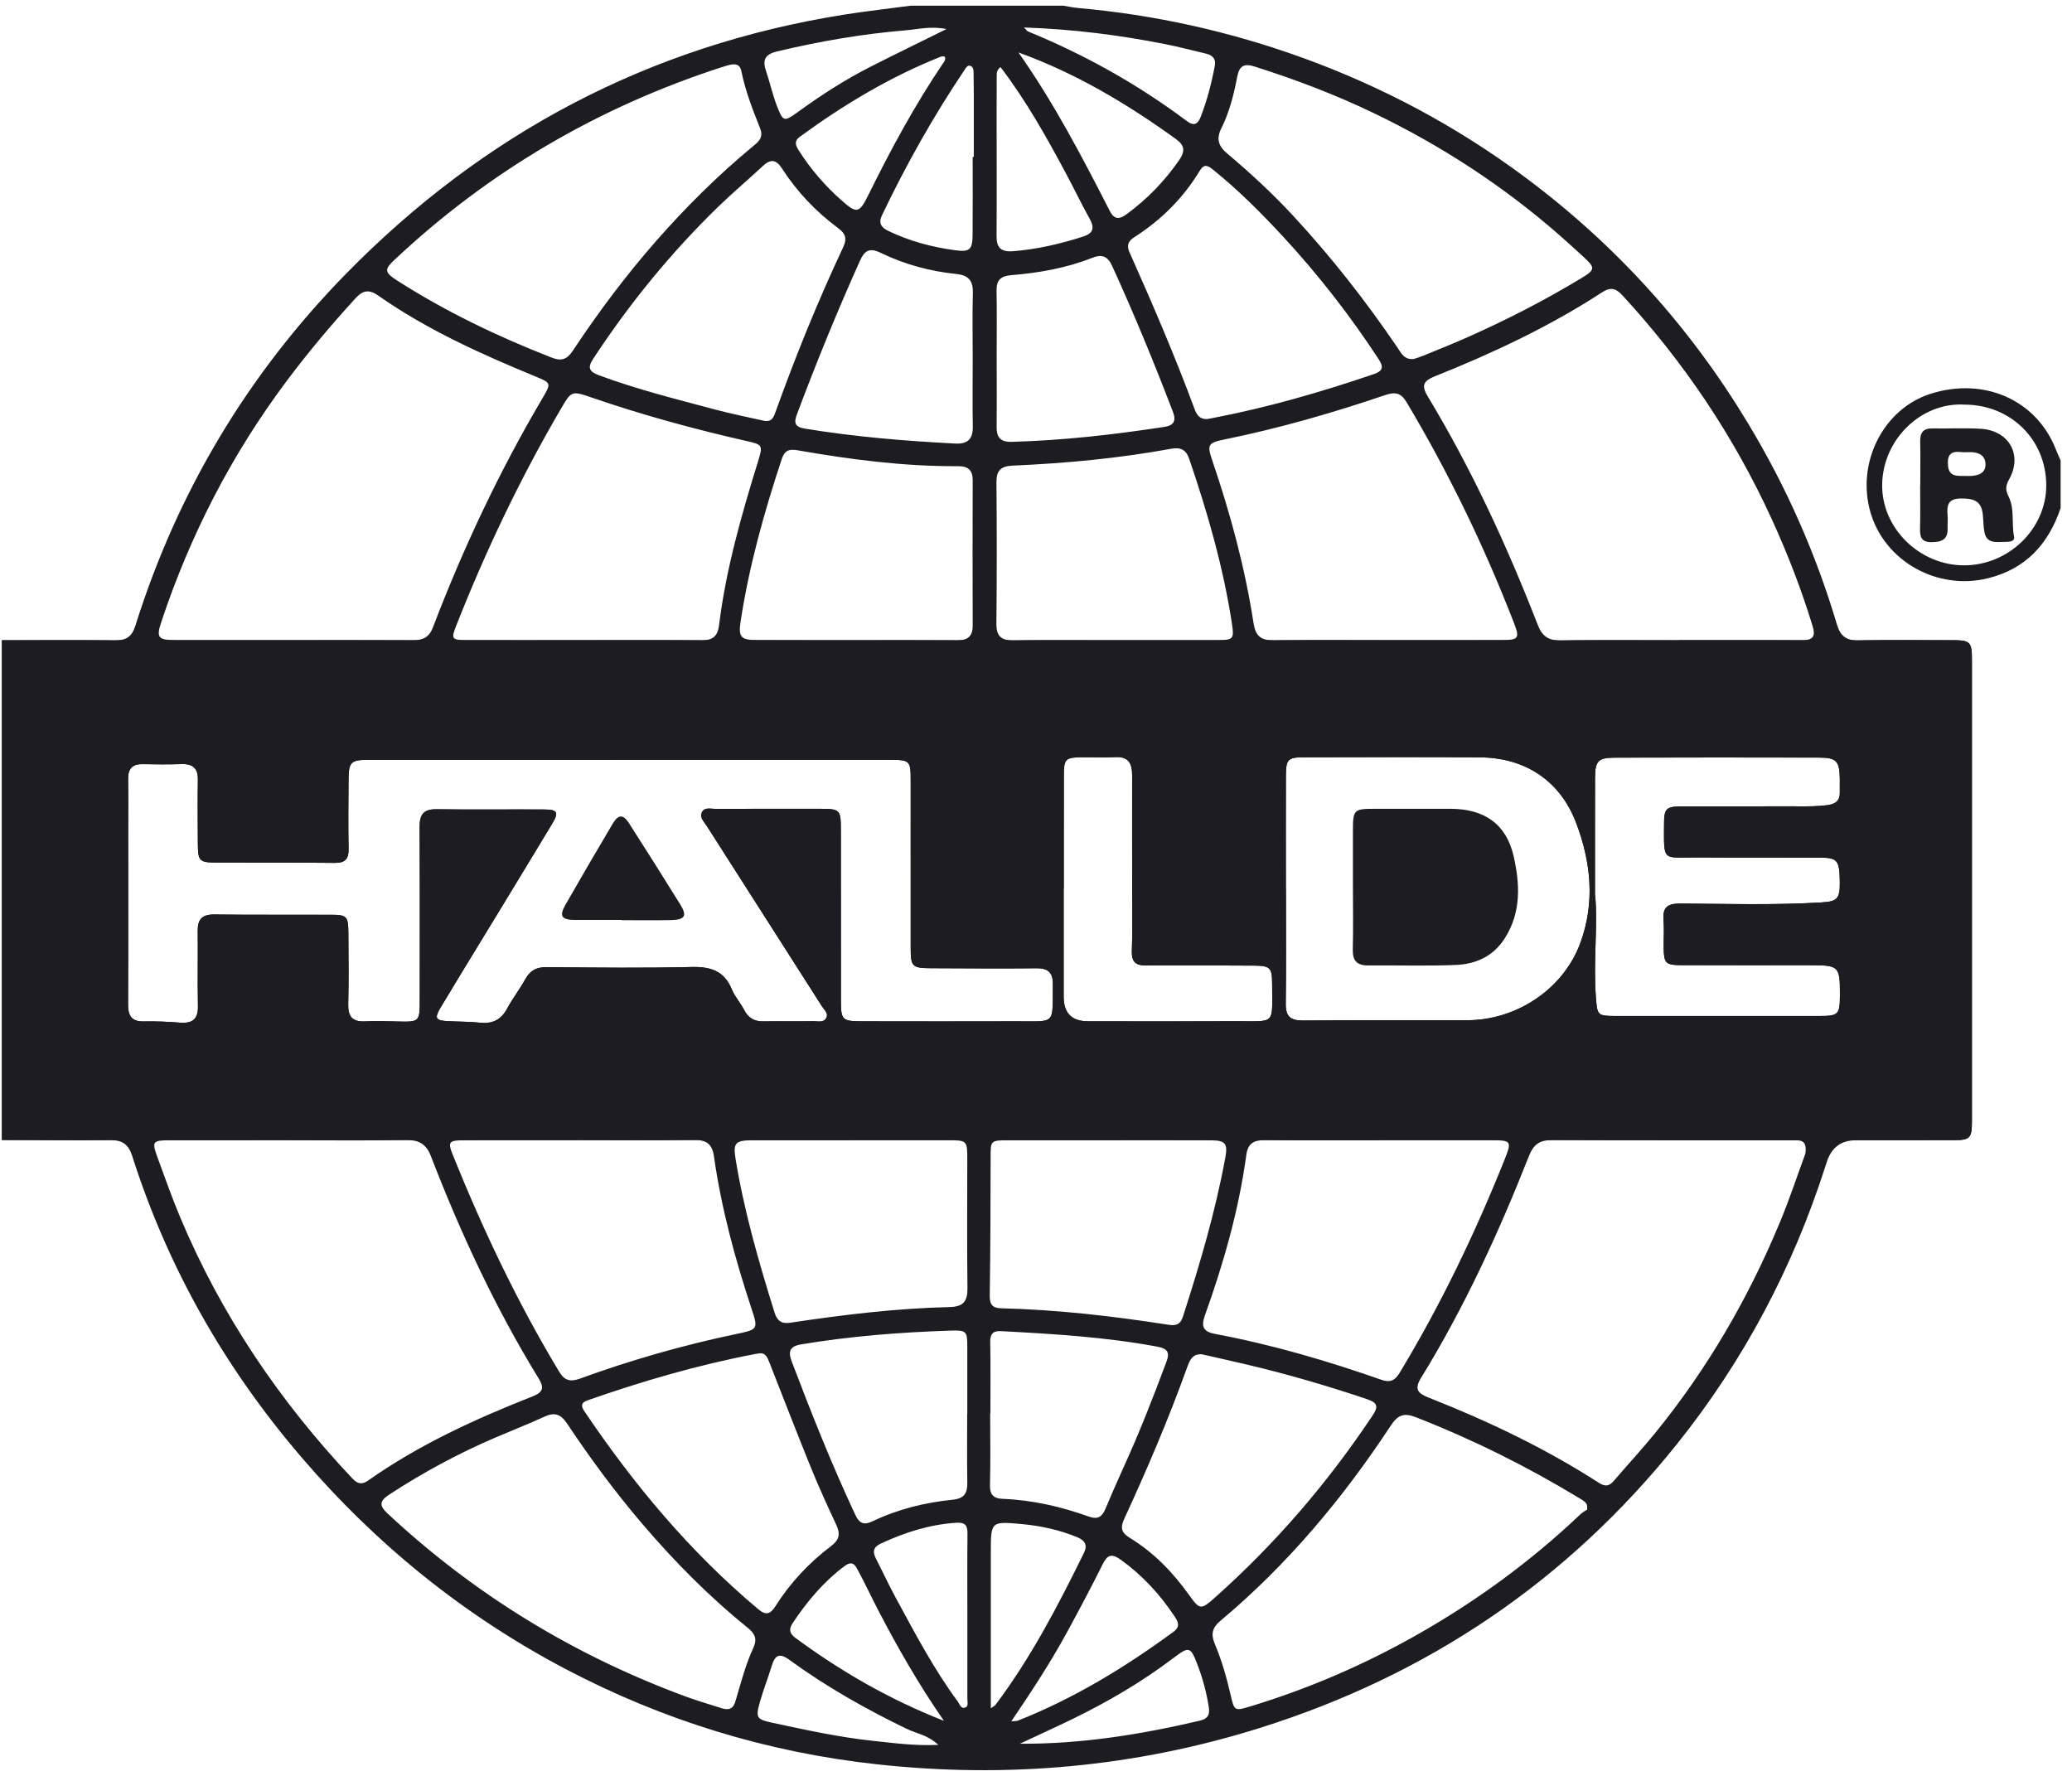
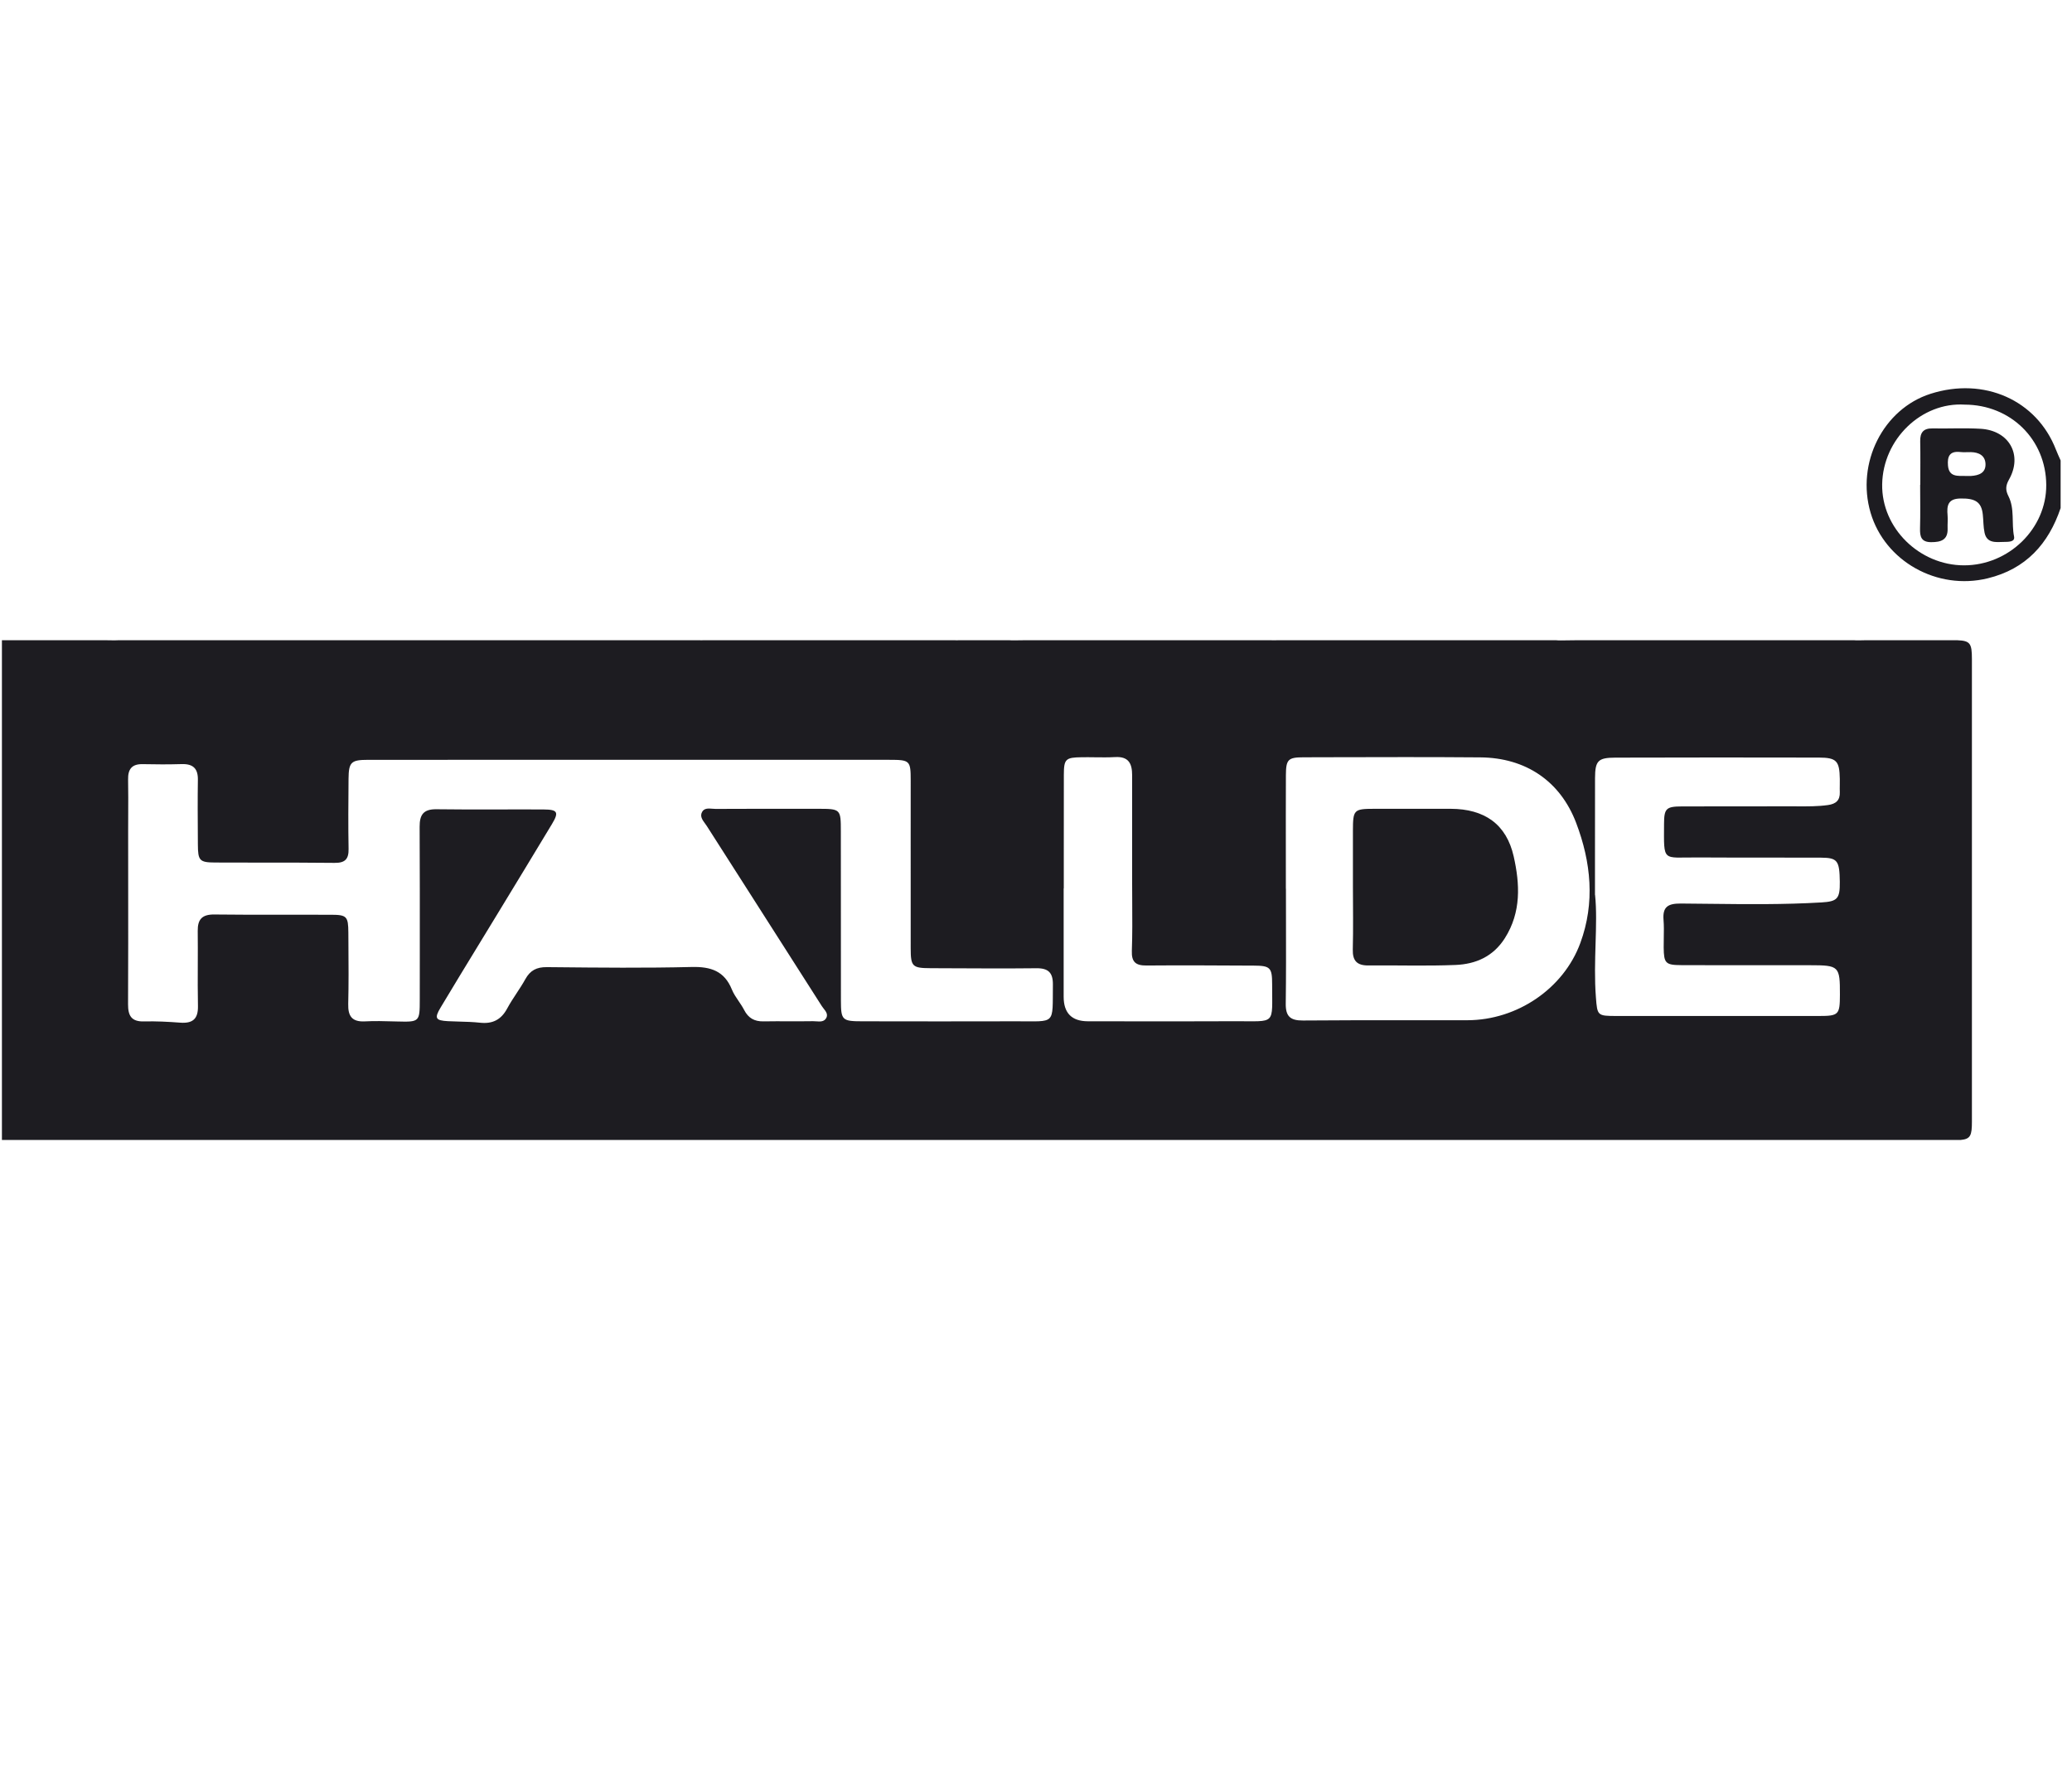
<svg xmlns="http://www.w3.org/2000/svg" width="112" height="96" viewBox="0 0 112 96" fill="none">
-   <path d="M0.104 61.624V34.611C2.132 34.609 4.161 34.588 6.189 34.616C6.817 34.625 7.127 34.433 7.322 33.81C9.593 26.588 13.391 20.223 18.709 14.795C26.119 7.234 35.068 2.466 45.642 0.789C46.832 0.601 48.03 0.468 49.224 0.308C51.977 0.308 54.73 0.308 57.483 0.308C57.744 0.35 58.004 0.409 58.266 0.432C62.426 0.799 66.473 1.7 70.385 3.115C74.712 4.68 78.733 6.825 82.426 9.574C87.35 13.237 91.362 17.689 94.504 22.909C96.558 26.322 98.159 29.938 99.291 33.75C99.478 34.38 99.791 34.633 100.469 34.618C102.159 34.579 103.849 34.602 105.539 34.606C106.487 34.609 106.588 34.701 106.59 35.621C106.594 43.958 106.594 52.294 106.59 60.631C106.59 61.544 106.485 61.637 105.532 61.64C103.793 61.644 102.054 61.64 100.315 61.641C99.534 61.641 99.016 62.017 98.761 62.769C98.73 62.859 98.7 62.949 98.671 63.041C96.916 68.525 94.259 73.549 90.648 78.061C84.733 85.449 77.19 90.554 68.106 93.407C61.367 95.524 54.459 96.143 47.426 95.377C41.476 94.728 35.859 93.004 30.584 90.23C25.068 87.328 20.321 83.477 16.287 78.766C12.153 73.94 9.077 68.538 7.153 62.509C6.951 61.876 6.636 61.627 5.97 61.636C4.014 61.658 2.06 61.633 0.104 61.627V61.624ZM34.095 41.074C29.363 41.074 24.631 41.071 19.898 41.075C18.975 41.075 18.849 41.198 18.84 42.106C18.829 43.368 18.819 44.631 18.842 45.892C18.852 46.442 18.653 46.652 18.081 46.645C15.932 46.621 13.783 46.638 11.634 46.627C10.785 46.622 10.701 46.525 10.696 45.656C10.688 44.488 10.678 43.322 10.696 42.154C10.706 41.544 10.436 41.288 9.825 41.305C9.125 41.325 8.424 41.325 7.724 41.308C7.124 41.292 6.912 41.581 6.924 42.142C6.941 43.071 6.927 43.999 6.927 44.929C6.927 48.049 6.937 51.169 6.922 54.289C6.92 54.898 7.095 55.234 7.782 55.217C8.432 55.2 9.086 55.234 9.735 55.282C10.409 55.334 10.713 55.088 10.7 54.393C10.672 53.037 10.704 51.678 10.688 50.321C10.681 49.692 10.929 49.427 11.591 49.435C13.692 49.462 15.792 49.441 17.893 49.449C18.745 49.452 18.824 49.538 18.83 50.413C18.837 51.699 18.855 52.986 18.823 54.27C18.806 54.932 19.027 55.251 19.734 55.214C20.312 55.182 20.894 55.204 21.472 55.219C22.67 55.251 22.69 55.239 22.69 54.055C22.69 50.934 22.699 47.814 22.683 44.694C22.68 44.048 22.883 43.737 23.596 43.747C25.527 43.775 27.459 43.747 29.39 43.758C30.144 43.762 30.221 43.907 29.837 44.544C28.863 46.161 27.882 47.774 26.901 49.386C25.871 51.082 24.831 52.77 23.812 54.472C23.468 55.047 23.548 55.167 24.207 55.202C24.785 55.232 25.368 55.222 25.943 55.285C26.632 55.361 27.091 55.121 27.416 54.516C27.71 53.97 28.096 53.474 28.396 52.933C28.659 52.458 29.003 52.275 29.561 52.281C32.17 52.307 34.778 52.337 37.385 52.274C38.426 52.248 39.157 52.492 39.562 53.493C39.722 53.885 40.029 54.216 40.224 54.598C40.449 55.032 40.774 55.222 41.266 55.214C42.159 55.197 43.053 55.218 43.947 55.204C44.198 55.199 44.525 55.305 44.669 55.018C44.79 54.772 44.545 54.579 44.422 54.386C42.353 51.142 40.28 47.9 38.209 44.657C38.058 44.421 37.79 44.184 37.951 43.891C38.099 43.624 38.431 43.729 38.684 43.728C40.519 43.719 42.355 43.722 44.189 43.722C45.442 43.722 45.45 43.729 45.451 44.941C45.454 47.99 45.451 51.039 45.455 54.087C45.457 55.151 45.52 55.208 46.619 55.209C49.395 55.214 52.173 55.218 54.949 55.209C57.098 55.202 56.888 55.434 56.913 53.227C56.92 52.585 56.672 52.334 56.017 52.341C54.11 52.362 52.202 52.347 50.295 52.338C49.314 52.334 49.228 52.248 49.227 51.266C49.224 48.242 49.227 45.216 49.227 42.191C49.227 41.114 49.185 41.074 48.075 41.074C43.415 41.072 38.755 41.074 34.095 41.074ZM90.732 34.605V34.602C92.953 34.602 95.173 34.593 97.394 34.608C97.994 34.612 98.155 34.415 97.975 33.83C97.374 31.868 96.636 29.958 95.783 28.09C93.743 23.625 91.042 19.593 87.703 15.97C87.347 15.582 87.06 15.501 86.598 15.803C83.766 17.646 80.718 19.08 77.582 20.333C76.962 20.581 76.804 20.811 77.169 21.417C79.546 25.355 81.463 29.512 83.125 33.786C83.359 34.39 83.7 34.629 84.359 34.621C86.483 34.589 88.608 34.609 90.732 34.609V34.605ZM15.861 34.603C18.009 34.603 20.156 34.595 22.305 34.609C22.85 34.613 23.195 34.461 23.403 33.912C25.045 29.607 27.008 25.447 29.356 21.47C29.8 20.715 29.776 20.694 28.963 20.359C26 19.137 23.08 17.825 20.447 15.98C19.947 15.63 19.616 15.687 19.217 16.124C17.907 17.556 16.664 19.036 15.5 20.589C12.52 24.57 10.283 28.918 8.722 33.611C8.437 34.471 8.541 34.599 9.49 34.602C11.614 34.608 13.737 34.603 15.861 34.602V34.603ZM97.587 62.363C97.701 61.56 97.252 61.647 96.91 61.645C92.565 61.64 88.218 61.651 83.872 61.633C83.213 61.63 82.887 61.88 82.649 62.483C81.011 66.637 79.15 70.69 76.8 74.508C76.423 75.119 76.681 75.338 77.223 75.551C80.435 76.816 83.538 78.297 86.439 80.165C86.78 80.385 86.996 80.329 87.238 80.046C87.97 79.192 88.735 78.365 89.445 77.495C92.279 74.019 94.504 70.186 96.215 66.064C96.745 64.787 97.178 63.472 97.587 62.363ZM15.535 61.64C13.411 61.64 11.287 61.637 9.163 61.641C8.257 61.643 8.202 61.714 8.499 62.526C8.9 63.622 9.287 64.726 9.738 65.8C11.949 71.072 15.106 75.74 19.037 79.912C19.31 80.201 19.54 80.286 19.9 80.033C22.648 78.097 25.69 76.707 28.809 75.477C29.393 75.247 29.399 74.977 29.118 74.519C26.774 70.699 24.896 66.657 23.289 62.49C23.048 61.866 22.663 61.62 21.979 61.63C19.831 61.663 17.683 61.641 15.534 61.64H15.535ZM74.996 34.603C77.046 34.603 79.097 34.609 81.147 34.6C82.089 34.598 82.161 34.515 81.835 33.673C80.231 29.532 78.302 25.545 76.02 21.724C75.729 21.237 75.409 21.175 74.884 21.354C72.056 22.314 69.187 23.142 66.254 23.742C65.29 23.939 65.228 24.014 65.537 24.919C66.516 27.787 67.299 30.704 67.761 33.697C67.867 34.38 68.161 34.623 68.846 34.613C70.897 34.585 72.947 34.603 74.997 34.603H74.996ZM31.548 34.603C33.672 34.603 35.796 34.59 37.922 34.612C38.522 34.618 38.796 34.392 38.867 33.806C39.239 30.767 40.08 27.837 40.982 24.92C41.243 24.078 41.218 24.035 40.394 23.849C37.545 23.205 34.733 22.436 31.971 21.487C30.903 21.119 30.886 21.128 30.324 22.091C28.125 25.852 26.258 29.768 24.664 33.813C24.374 34.548 24.41 34.6 25.248 34.603C27.349 34.608 29.448 34.605 31.549 34.603H31.548ZM85.789 81.608C85.817 81.298 85.772 81.231 85.375 80.99C82.555 79.279 79.611 77.815 76.53 76.61C75.881 76.356 75.552 76.497 75.181 77.06C72.593 80.988 69.598 84.58 65.964 87.62C65.521 87.99 65.447 88.343 65.664 88.862C66.043 89.763 66.309 90.704 66.528 91.656C66.719 92.49 66.742 92.501 67.593 92.242C70.692 91.3 73.65 90.03 76.465 88.446C79.725 86.612 82.725 84.427 85.431 81.856C85.569 81.726 85.749 81.637 85.789 81.61V81.608ZM76.416 19.406C76.536 19.366 76.723 19.314 76.9 19.241C77.701 18.913 78.508 18.594 79.299 18.242C81.413 17.303 83.468 16.253 85.446 15.056C86.257 14.566 86.251 14.482 85.531 13.827C85.105 13.44 84.682 13.051 84.249 12.672C81.231 10.038 77.903 7.869 74.281 6.126C72.195 5.121 70.039 4.302 67.832 3.601C67.273 3.422 66.996 3.526 66.877 4.147C66.696 5.104 66.456 6.058 66.016 6.94C65.734 7.507 65.859 7.899 66.338 8.302C67.587 9.352 68.784 10.458 69.892 11.655C71.965 13.89 73.834 16.28 75.543 18.796C75.738 19.081 75.888 19.451 76.414 19.407L76.416 19.406ZM74.645 61.64V61.643C72.546 61.643 70.446 61.653 68.346 61.636C67.77 61.631 67.454 61.817 67.371 62.42C66.963 65.405 66.141 68.29 65.125 71.122C64.908 71.728 65.062 71.995 65.689 72.112C68.754 72.684 71.734 73.56 74.67 74.588C75.152 74.756 75.404 74.629 75.661 74.203C77.878 70.534 79.724 66.688 81.315 62.72C81.735 61.671 81.699 61.641 80.583 61.64C78.604 61.637 76.624 61.64 74.645 61.64ZM31.344 61.64C29.245 61.64 27.146 61.636 25.048 61.641C24.276 61.643 24.197 61.738 24.465 62.406C26.097 66.457 27.963 70.396 30.224 74.149C30.522 74.645 30.841 74.709 31.352 74.523C34.116 73.519 36.938 72.71 39.822 72.108C40.975 71.868 40.987 71.844 40.627 70.756C39.735 68.06 38.993 65.327 38.593 62.516C38.494 61.82 38.174 61.615 37.496 61.626C35.446 61.658 33.395 61.637 31.345 61.637L31.344 61.64ZM39.507 3.491C39.414 3.516 39.226 3.561 39.044 3.621C32.332 5.792 26.405 9.265 21.292 14.075C20.769 14.566 20.798 14.736 21.45 15.154C24.091 16.845 26.907 18.195 29.832 19.336C30.366 19.543 30.664 19.412 30.967 18.954C32.342 16.88 33.829 14.891 35.478 13.015C37.079 11.193 38.791 9.492 40.663 7.941C40.972 7.686 41.294 7.457 41.085 6.931C40.69 5.935 40.295 4.934 40.081 3.879C40.029 3.619 39.928 3.422 39.509 3.491H39.507ZM39.074 92.362C39.609 92.494 39.693 92.165 39.783 91.866C40.062 90.93 40.303 89.98 40.717 89.089C40.934 88.621 40.829 88.325 40.42 87.995C38.321 86.302 36.438 84.394 34.694 82.347C33.23 80.631 31.899 78.823 30.651 76.952C30.331 76.47 30.003 76.319 29.453 76.572C28.579 76.973 27.681 77.325 26.795 77.704C24.775 78.568 22.853 79.605 21.018 80.809C20.482 81.161 20.515 81.414 20.968 81.834C25.648 86.192 31.005 89.469 37.027 91.696C37.726 91.955 38.448 92.159 39.074 92.362ZM69.507 48.043H69.51C69.51 50.113 69.527 52.184 69.5 54.253C69.491 54.932 69.737 55.172 70.43 55.167C73.398 55.139 76.365 55.161 79.331 55.151C82.002 55.142 84.513 53.451 85.423 50.979C86.225 48.799 86.005 46.608 85.197 44.483C84.336 42.22 82.468 40.962 80.017 40.942C76.832 40.917 73.648 40.931 70.463 40.938C69.624 40.939 69.513 41.054 69.508 41.903C69.5 43.95 69.506 45.996 69.506 48.042L69.507 48.043ZM86.22 48.376C86.385 49.96 86.114 51.938 86.265 53.912C86.341 54.905 86.343 54.921 87.379 54.922C91.025 54.926 94.672 54.926 98.317 54.922C99.392 54.922 99.452 54.852 99.455 53.776C99.459 52.225 99.413 52.179 97.841 52.178C95.522 52.178 93.204 52.182 90.885 52.174C90.028 52.171 89.939 52.072 89.929 51.22C89.923 50.72 89.961 50.217 89.92 49.721C89.864 49.016 90.167 48.839 90.855 48.843C93.389 48.861 95.925 48.935 98.459 48.783C99.316 48.732 99.46 48.585 99.449 47.671C99.434 46.522 99.327 46.369 98.43 46.364C96.209 46.352 93.988 46.366 91.765 46.352C89.836 46.341 89.942 46.639 89.948 44.541C89.951 43.702 90.061 43.596 90.917 43.594C92.849 43.585 94.78 43.594 96.713 43.588C97.413 43.585 98.113 43.617 98.81 43.519C99.242 43.458 99.465 43.262 99.449 42.82C99.44 42.583 99.455 42.344 99.449 42.106C99.433 41.138 99.275 40.955 98.32 40.954C94.65 40.945 90.98 40.945 87.309 40.957C86.378 40.959 86.223 41.128 86.218 42.059C86.211 44.035 86.215 46.012 86.215 48.379L86.22 48.376ZM60.294 34.606C62.127 34.606 63.959 34.611 65.792 34.605C66.668 34.602 66.719 34.546 66.59 33.707C66.125 30.664 65.276 27.718 64.282 24.807C64.104 24.285 63.795 24.17 63.294 24.261C60.468 24.777 57.615 25.044 54.748 25.17C54.103 25.199 53.857 25.429 53.862 26.072C53.884 28.616 53.886 31.162 53.859 33.706C53.852 34.392 54.119 34.628 54.798 34.618C56.63 34.59 58.463 34.608 60.296 34.608L60.294 34.606ZM46.238 34.606C48.071 34.606 49.904 34.598 51.737 34.612C52.306 34.616 52.58 34.403 52.579 33.817C52.568 31.2 52.57 28.583 52.579 25.966C52.58 25.424 52.342 25.199 51.79 25.201C48.862 25.217 45.971 24.843 43.095 24.338C42.617 24.254 42.399 24.378 42.249 24.836C41.301 27.711 40.484 30.619 40.03 33.616C39.907 34.426 40.048 34.596 40.884 34.6C42.669 34.609 44.453 34.603 46.238 34.605V34.606ZM59.896 61.641C58.109 61.641 56.323 61.638 54.536 61.641C53.523 61.643 53.547 61.647 53.547 62.617C53.547 65.094 53.533 67.57 53.5 70.047C53.494 70.501 53.635 70.71 54.103 70.722C57.149 70.797 60.168 71.147 63.175 71.616C63.574 71.678 63.81 71.588 63.939 71.185C64.853 68.346 65.702 65.492 66.237 62.556C66.371 61.817 66.228 61.648 65.473 61.644C63.614 61.634 61.755 61.641 59.896 61.641ZM46.013 61.641C44.227 61.641 42.44 61.638 40.653 61.641C39.755 61.643 39.62 61.79 39.759 62.639C40.22 65.468 41.013 68.213 41.865 70.946C41.999 71.379 42.225 71.578 42.707 71.505C45.571 71.073 48.445 70.724 51.346 70.656C52.07 70.639 52.302 70.338 52.295 69.65C52.267 67.34 52.283 65.029 52.286 62.719C52.286 61.637 52.29 61.638 51.158 61.638C49.444 61.638 47.73 61.638 46.016 61.64L46.013 61.641ZM41.353 22.758C41.714 22.797 41.816 22.559 41.91 22.297C42.999 19.266 44.206 16.281 45.578 13.363C45.79 12.912 45.715 12.635 45.313 12.338C44.106 11.443 43.082 10.368 42.272 9.111C41.958 8.623 41.66 8.577 41.239 8.971C40.432 9.722 39.586 10.433 38.796 11.202C36.244 13.686 34.011 16.429 32.062 19.399C31.748 19.877 31.848 20.09 32.364 20.282C34.424 21.048 36.554 21.577 38.673 22.143C39.558 22.379 40.459 22.555 41.352 22.758H41.353ZM41 73.167C40.906 73.181 40.858 73.186 40.811 73.196C37.724 73.786 34.718 74.662 31.757 75.7C31.402 75.824 31.399 76.008 31.59 76.293C34.265 80.255 37.305 83.904 40.997 86.998C41.411 87.346 41.65 87.244 41.91 86.834C42.711 85.569 43.725 84.483 44.922 83.579C45.381 83.232 45.431 82.909 45.202 82.423C44.715 81.387 44.242 80.342 43.811 79.281C43.057 77.426 42.34 75.555 41.605 73.692C41.489 73.397 41.382 73.087 41 73.168V73.167ZM65.278 22.647C65.349 22.634 65.421 22.623 65.492 22.61C68.484 22.04 71.401 21.2 74.277 20.218C74.729 20.063 74.807 19.853 74.529 19.427C72.993 17.08 71.279 14.872 69.374 12.81C68.187 11.525 66.951 10.287 65.585 9.184C65.301 8.955 65.093 8.826 64.849 9.234C63.957 10.711 62.758 11.902 61.296 12.834C60.987 13.03 60.891 13.276 61.048 13.624C62.304 16.436 63.518 19.263 64.586 22.15C64.705 22.47 64.898 22.687 65.28 22.649L65.278 22.647ZM64.965 73.209C64.44 73.178 64.304 73.549 64.17 73.917C63.168 76.702 62.007 79.422 60.768 82.109C60.532 82.62 60.632 82.865 61.083 83.141C62.371 83.932 63.4 84.997 64.27 86.216C64.857 87.037 64.914 87.037 65.693 86.342C68.951 83.438 71.765 80.16 74.177 76.544C74.49 76.076 74.52 75.846 73.892 75.634C71.765 74.919 69.616 74.289 67.431 73.773C66.611 73.579 65.786 73.396 64.965 73.209ZM52.282 76.426H52.286C52.286 75.235 52.284 74.045 52.286 72.854C52.287 71.956 52.258 71.902 51.364 71.931C48.662 72.018 45.97 72.229 43.299 72.675C42.623 72.788 42.614 73.121 42.807 73.629C43.866 76.414 44.964 79.184 46.232 81.887C46.459 82.372 46.706 82.456 47.181 82.23C48.542 81.581 49.995 81.222 51.492 81.072C52.131 81.008 52.297 80.709 52.287 80.142C52.266 78.904 52.28 77.665 52.28 76.427L52.282 76.426ZM57.501 48.023H57.495C57.495 49.975 57.495 51.929 57.495 53.882C57.495 54.764 57.932 55.206 58.805 55.208C61.461 55.209 64.117 55.218 66.773 55.205C69.001 55.195 68.759 55.45 68.764 53.198C68.765 52.305 68.659 52.204 67.77 52.199C65.838 52.189 63.907 52.178 61.975 52.194C61.391 52.198 61.159 52.008 61.181 51.402C61.225 50.188 61.197 48.974 61.197 47.759C61.197 45.806 61.191 43.852 61.196 41.9C61.196 41.285 61.013 40.887 60.283 40.927C59.681 40.959 59.076 40.927 58.473 40.935C57.602 40.945 57.508 41.028 57.505 41.879C57.498 43.927 57.502 45.975 57.502 48.023H57.501ZM52.579 19.407C52.579 18.217 52.555 17.026 52.587 15.837C52.605 15.189 52.366 14.881 51.699 14.812C50.272 14.666 48.895 14.293 47.61 13.669C46.972 13.36 46.723 13.563 46.47 14.126C45.25 16.847 44.122 19.604 43.078 22.396C42.908 22.849 42.949 23.078 43.511 23.171C46.205 23.615 48.918 23.838 51.641 23.978C52.332 24.014 52.596 23.712 52.584 23.048C52.561 21.834 52.579 20.619 52.579 19.406V19.407ZM53.873 19.356H53.875C53.875 20.592 53.886 21.828 53.871 23.065C53.864 23.622 54.062 23.901 54.671 23.885C57.447 23.812 60.197 23.495 62.937 23.078C63.43 23.003 63.594 22.763 63.408 22.28C62.387 19.61 61.301 16.969 60.112 14.367C59.868 13.834 59.551 13.734 59.028 13.942C57.628 14.495 56.155 14.752 54.662 14.875C54.075 14.924 53.858 15.154 53.868 15.718C53.89 16.93 53.874 18.144 53.874 19.356H53.873ZM53.535 76.401C53.535 76.401 53.526 76.401 53.523 76.401C53.523 77.686 53.547 78.971 53.512 80.255C53.497 80.777 53.678 81.002 54.197 81.024C55.803 81.088 57.35 81.443 58.853 81.981C59.338 82.156 59.57 81.996 59.747 81.578C60.061 80.832 60.383 80.089 60.719 79.352C61.581 77.465 62.336 75.535 63.059 73.593C63.24 73.106 63.092 72.897 62.593 72.804C59.789 72.278 56.95 72.109 54.109 71.958C53.675 71.935 53.517 72.111 53.526 72.55C53.551 73.833 53.535 75.118 53.535 76.403V76.401ZM54.665 93.051C54.881 93.03 54.958 93.038 55.02 93.014C58.059 91.812 60.816 90.13 63.434 88.209C63.83 87.919 63.67 87.646 63.476 87.356C62.687 86.175 61.742 85.146 60.574 84.31C60.081 83.957 59.854 84.054 59.6 84.567C58.987 85.803 58.335 87.023 57.676 88.236C56.789 89.865 55.772 91.419 54.665 93.051ZM55.053 2.837C56.965 5.555 58.489 8.47 59.986 11.4C60.241 11.901 60.528 11.849 60.899 11.578C62.013 10.763 62.953 9.788 63.739 8.656C64.063 8.187 64.047 7.866 63.571 7.521C60.933 5.616 58.159 3.959 55.055 2.837H55.053ZM54.081 3.629C53.859 3.799 53.878 3.971 53.877 4.131C53.873 4.773 53.871 5.416 53.871 6.058C53.871 8.294 53.884 10.53 53.868 12.767C53.864 13.384 54.109 13.627 54.735 13.581C56.042 13.484 57.302 13.185 58.544 12.79C59.102 12.612 59.174 12.318 58.901 11.826C58.447 11.014 58.048 10.173 57.608 9.354C56.56 7.4 55.482 5.464 54.083 3.629H54.081ZM53.558 92.347C53.696 92.248 53.767 92.219 53.806 92.167C55.727 89.611 57.192 86.797 58.592 83.945C58.793 83.534 58.656 83.278 58.24 83.103C57.273 82.702 56.26 82.482 55.226 82.387C53.558 82.233 53.558 82.252 53.558 83.902C53.558 86.684 53.558 89.467 53.558 92.347ZM52.29 87.347C52.29 85.873 52.28 84.398 52.296 82.925C52.3 82.485 52.203 82.283 51.684 82.317C50.238 82.412 48.901 82.841 47.604 83.445C47.2 83.634 47.158 83.887 47.345 84.248C47.704 84.947 48.033 85.662 48.408 86.352C49.455 88.278 50.469 90.223 51.782 91.994C51.883 92.131 51.941 92.407 52.192 92.297C52.364 92.221 52.289 91.999 52.29 91.839C52.293 90.341 52.292 88.844 52.29 87.346V87.347ZM52.577 8.48C52.597 8.48 52.618 8.48 52.638 8.48C52.638 7.576 52.638 6.671 52.638 5.766C52.638 5.147 52.638 4.528 52.625 3.909C52.622 3.771 52.603 3.604 52.441 3.556C52.308 3.518 52.232 3.638 52.164 3.739C50.466 6.263 48.979 8.903 47.672 11.643C47.474 12.061 47.627 12.296 48.027 12.488C49.169 13.037 50.375 13.358 51.625 13.527C52.412 13.633 52.566 13.504 52.573 12.697C52.586 11.292 52.577 9.885 52.577 8.48ZM51.024 93.026C49.621 90.997 48.516 89.049 47.48 87.063C47.116 86.365 46.784 85.65 46.413 84.957C46.262 84.676 46.119 84.311 45.663 84.651C44.512 85.509 43.612 86.584 42.831 87.767C42.614 88.096 42.704 88.328 43.008 88.55C45.432 90.331 48.013 91.839 51.025 93.026H51.024ZM51.063 3.056C51.001 3.056 50.924 3.036 50.866 3.059C48.12 4.152 45.612 5.655 43.24 7.39C42.882 7.651 43.025 7.899 43.209 8.183C43.833 9.155 44.58 10.023 45.444 10.791C46.323 11.575 46.438 11.556 46.965 10.488C48.158 8.069 49.439 5.7 50.951 3.458C51.027 3.346 51.143 3.238 51.066 3.056H51.063ZM55.349 1.487C55.498 1.635 55.526 1.683 55.565 1.698C58.634 2.956 61.504 4.557 64.149 6.542C64.55 6.844 64.756 6.695 64.904 6.315C65.249 5.423 65.488 4.501 65.664 3.564C65.738 3.173 65.54 2.983 65.186 2.899C64.46 2.727 63.737 2.536 63.005 2.39C60.522 1.897 58.017 1.578 55.349 1.485V1.487ZM55.123 94.263C58.444 94.282 61.665 93.764 64.853 93.016C65.25 92.923 65.408 92.731 65.344 92.307C65.222 91.503 65.012 90.729 64.721 89.97C64.356 89.019 64.279 88.984 63.446 89.615C61.722 90.923 59.861 92.011 57.912 92.956C56.988 93.403 56.052 93.829 55.121 94.265L55.123 94.263ZM50.722 94.323C50.134 93.779 49.517 93.704 48.995 93.451C46.788 92.378 44.657 91.179 42.679 89.734C42.121 89.327 41.894 89.478 41.717 90.05C41.514 90.709 41.261 91.352 41.074 92.014C40.834 92.858 40.897 92.945 41.743 93.127C43.554 93.516 45.367 93.913 47.209 94.108C48.314 94.225 49.428 94.383 50.721 94.323H50.722ZM51.16 1.57C50.305 1.4 49.64 1.581 48.975 1.637C46.617 1.833 44.292 2.233 41.991 2.783C41.381 2.929 41.2 3.226 41.398 3.808C41.613 4.438 41.753 5.094 41.991 5.716C42.327 6.588 42.383 6.596 43.127 6.056C44.39 5.136 45.702 4.292 47.099 3.585C48.398 2.926 49.71 2.289 51.16 1.571V1.57Z" fill="#1D1C21" />
  <path d="M111.385 27.464C110.732 29.398 109.509 30.761 107.442 31.263C104.711 31.928 101.887 30.341 101.113 27.718C100.321 25.029 101.793 22.106 104.352 21.288C107.248 20.363 110.093 21.628 111.13 24.302C111.207 24.501 111.3 24.695 111.385 24.891V27.464ZM106.201 21.873C103.872 21.728 101.781 23.731 101.739 26.179C101.699 28.557 103.762 30.558 106.159 30.561C108.584 30.564 110.623 28.573 110.608 26.216C110.594 23.759 108.686 21.88 106.201 21.873Z" fill="#1D1C21" />
-   <path d="M33.598 49.728C32.755 49.728 31.911 49.728 31.069 49.728C30.362 49.728 30.216 49.524 30.556 48.926C31.395 47.456 32.249 45.992 33.114 44.537C33.428 44.01 33.685 44.007 34.011 44.517C34.938 45.963 35.857 47.417 36.762 48.878C37.155 49.512 37.036 49.718 36.271 49.737C35.38 49.758 34.489 49.742 33.598 49.742C33.598 49.738 33.598 49.734 33.598 49.73V49.728Z" fill="#1D1C21" />
  <path d="M73.131 47.903C73.131 46.904 73.13 45.904 73.131 44.904C73.134 43.77 73.177 43.724 74.293 43.722C75.668 43.72 77.043 43.718 78.418 43.722C80.24 43.728 81.428 44.549 81.822 46.298C82.157 47.79 82.236 49.307 81.344 50.715C80.714 51.709 79.769 52.12 78.671 52.164C77.106 52.228 75.535 52.174 73.967 52.19C73.353 52.195 73.108 51.939 73.124 51.329C73.153 50.187 73.132 49.045 73.131 47.903Z" fill="#1D1C21" />
  <path d="M103.799 26.209C103.799 25.426 103.812 24.641 103.795 23.858C103.785 23.388 103.96 23.149 104.463 23.159C105.329 23.175 106.199 23.128 107.062 23.179C108.604 23.271 109.346 24.594 108.595 25.922C108.403 26.264 108.401 26.501 108.568 26.829C108.91 27.511 108.722 28.282 108.868 29.003C108.93 29.312 108.543 29.289 108.319 29.295C107.891 29.305 107.399 29.381 107.274 28.799C107.204 28.477 107.215 28.139 107.178 27.809C107.104 27.133 106.771 26.93 105.953 26.948C105.283 26.962 105.229 27.347 105.274 27.853C105.295 28.089 105.267 28.327 105.276 28.565C105.299 29.186 104.919 29.309 104.389 29.308C103.843 29.308 103.775 29.001 103.786 28.562C103.808 27.779 103.792 26.994 103.792 26.211H103.798L103.799 26.209ZM106.255 25.729C106.351 25.729 106.447 25.735 106.542 25.729C106.962 25.702 107.338 25.57 107.325 25.086C107.312 24.627 106.97 24.45 106.534 24.441C106.342 24.437 106.148 24.457 105.958 24.435C105.379 24.37 105.256 24.681 105.296 25.166C105.35 25.802 105.829 25.72 106.255 25.729Z" fill="#1D1C21" />
  <path fill-rule="evenodd" clip-rule="evenodd" d="M0.104 34.61V61.624V61.624H105.98C106.52 61.574 106.59 61.374 106.59 60.63C106.594 52.293 106.594 43.958 106.59 35.621C106.588 34.794 106.506 34.636 105.803 34.61H100.813C100.698 34.612 100.584 34.615 100.469 34.617C100.384 34.619 100.304 34.617 100.23 34.61H85.196C84.917 34.613 84.638 34.616 84.359 34.62C84.272 34.621 84.19 34.618 84.113 34.61H69.055C68.985 34.611 68.916 34.612 68.846 34.613C68.79 34.614 68.737 34.613 68.686 34.61H55.363C55.175 34.612 54.986 34.615 54.798 34.617C54.718 34.619 54.644 34.616 54.575 34.61H51.829C51.799 34.611 51.768 34.612 51.737 34.612C51.678 34.611 51.618 34.611 51.559 34.61H38.022C37.99 34.612 37.956 34.612 37.922 34.612C37.877 34.611 37.832 34.611 37.787 34.61H6.397C6.332 34.615 6.263 34.617 6.189 34.616C6.038 34.614 5.886 34.612 5.734 34.61H0.104ZM30.04 41.073C31.392 41.073 32.743 41.074 34.095 41.074C35.649 41.074 37.202 41.073 38.755 41.073C41.862 41.073 44.968 41.072 48.075 41.074C49.185 41.074 49.227 41.114 49.227 42.191C49.227 43.199 49.227 44.208 49.226 45.216C49.226 47.233 49.225 49.249 49.227 51.266C49.228 52.248 49.314 52.333 50.295 52.338C50.602 52.339 50.91 52.341 51.217 52.342C52.817 52.35 54.417 52.358 56.017 52.341C56.672 52.333 56.92 52.585 56.913 53.227C56.9 54.335 56.947 54.828 56.724 55.046C56.504 55.261 56.019 55.206 54.949 55.209C52.173 55.218 49.395 55.213 46.619 55.209C45.52 55.208 45.457 55.151 45.455 54.087C45.453 52.393 45.453 50.699 45.453 49.005C45.452 47.651 45.452 46.296 45.451 44.941C45.45 43.729 45.442 43.722 44.189 43.722C43.822 43.722 43.455 43.722 43.089 43.722C41.62 43.721 40.152 43.721 38.684 43.728C38.629 43.728 38.569 43.723 38.508 43.718C38.294 43.701 38.066 43.682 37.951 43.891C37.822 44.126 37.969 44.325 38.11 44.516C38.145 44.563 38.179 44.61 38.209 44.657C38.999 45.894 39.79 47.132 40.581 48.369C41.862 50.374 43.143 52.38 44.422 54.386C44.45 54.43 44.485 54.474 44.52 54.52C44.639 54.67 44.762 54.828 44.669 55.018C44.556 55.243 44.33 55.227 44.117 55.211C44.059 55.207 44.001 55.203 43.947 55.203C43.517 55.21 43.087 55.209 42.658 55.208C42.194 55.206 41.73 55.205 41.266 55.213C40.774 55.222 40.449 55.032 40.224 54.597C40.139 54.431 40.033 54.274 39.927 54.118C39.789 53.916 39.652 53.714 39.562 53.493C39.157 52.492 38.426 52.248 37.385 52.273C34.893 52.334 32.4 52.309 29.907 52.284C29.791 52.283 29.677 52.282 29.561 52.281C29.003 52.275 28.659 52.458 28.396 52.932C28.252 53.194 28.087 53.444 27.922 53.695C27.745 53.964 27.568 54.233 27.416 54.516C27.091 55.12 26.632 55.361 25.943 55.285C25.572 55.244 25.198 55.234 24.823 55.224C24.618 55.218 24.412 55.213 24.207 55.202C23.548 55.166 23.468 55.046 23.812 54.472C24.502 53.319 25.202 52.172 25.902 51.025C26.235 50.479 26.569 49.933 26.901 49.386C27.882 47.774 28.863 46.16 29.837 44.544C30.221 43.906 30.144 43.762 29.39 43.758C28.595 43.753 27.8 43.755 27.004 43.757C25.868 43.76 24.732 43.763 23.596 43.746C22.883 43.736 22.68 44.048 22.683 44.694C22.695 47 22.693 49.306 22.692 51.612C22.691 52.426 22.69 53.24 22.69 54.054C22.69 55.239 22.67 55.251 21.472 55.219C21.416 55.218 21.36 55.216 21.304 55.215C20.782 55.2 20.257 55.185 19.734 55.213C19.027 55.251 18.806 54.932 18.823 54.27C18.849 53.205 18.842 52.138 18.834 51.071C18.833 50.852 18.831 50.632 18.83 50.413C18.824 49.538 18.745 49.452 17.893 49.449C17.09 49.446 16.288 49.447 15.487 49.448C14.188 49.45 12.89 49.452 11.591 49.435C10.929 49.426 10.681 49.692 10.688 50.321C10.695 50.926 10.693 51.531 10.691 52.137C10.688 52.889 10.685 53.642 10.7 54.393C10.713 55.088 10.409 55.334 9.735 55.282C9.086 55.233 8.432 55.199 7.782 55.216C7.095 55.233 6.92 54.898 6.922 54.289C6.933 52.079 6.931 49.868 6.929 47.658C6.928 46.748 6.927 45.838 6.927 44.928C6.927 44.638 6.928 44.348 6.93 44.057C6.933 43.419 6.936 42.78 6.924 42.141C6.912 41.581 7.124 41.292 7.724 41.308C8.424 41.325 9.125 41.325 9.825 41.305C10.436 41.288 10.706 41.544 10.696 42.154C10.68 43.21 10.687 44.265 10.694 45.321C10.694 45.433 10.695 45.544 10.696 45.656C10.701 46.525 10.785 46.622 11.634 46.626C12.512 46.631 13.389 46.631 14.266 46.631C15.537 46.631 16.809 46.63 18.081 46.645C18.653 46.652 18.852 46.442 18.842 45.892C18.819 44.631 18.829 43.367 18.84 42.105C18.849 41.198 18.975 41.075 19.898 41.075C23.279 41.072 26.659 41.072 30.04 41.073ZM69.51 48.043H69.507L69.506 48.041C69.506 47.457 69.505 46.873 69.505 46.288C69.504 44.827 69.502 43.364 69.508 41.903C69.513 41.053 69.624 40.939 70.463 40.938C70.946 40.937 71.429 40.935 71.912 40.934C74.613 40.927 77.314 40.92 80.017 40.942C82.468 40.962 84.336 42.22 85.197 44.482C86.005 46.608 86.225 48.799 85.423 50.978C84.513 53.451 82.002 55.142 79.331 55.151C78.166 55.154 77.001 55.154 75.835 55.153C74.034 55.151 72.232 55.15 70.43 55.166C69.737 55.172 69.491 54.932 69.5 54.253C69.52 52.761 69.516 51.268 69.513 49.775C69.511 49.198 69.51 48.62 69.51 48.043ZM86.247 51.006C86.276 50.064 86.302 49.17 86.22 48.376L86.215 48.379C86.215 47.71 86.215 47.073 86.215 46.459C86.214 44.896 86.213 43.477 86.218 42.058C86.223 41.128 86.378 40.959 87.309 40.956C90.98 40.945 94.65 40.945 98.32 40.953C99.275 40.955 99.433 41.138 99.449 42.105C99.452 42.217 99.45 42.328 99.448 42.44C99.446 42.567 99.444 42.694 99.449 42.82C99.465 43.262 99.242 43.458 98.81 43.519C98.26 43.596 97.708 43.592 97.155 43.589C97.008 43.588 96.861 43.587 96.713 43.588C95.835 43.59 94.956 43.59 94.078 43.59C93.024 43.589 91.971 43.589 90.917 43.593C90.061 43.596 89.951 43.702 89.948 44.541C89.945 45.583 89.918 46.034 90.127 46.225C90.339 46.419 90.794 46.346 91.765 46.352C92.935 46.359 94.104 46.359 95.273 46.359C96.326 46.358 97.378 46.358 98.43 46.363C99.327 46.369 99.434 46.522 99.449 47.671C99.46 48.584 99.316 48.732 98.459 48.783C96.437 48.904 94.414 48.881 92.391 48.858C91.879 48.852 91.367 48.847 90.855 48.843C90.167 48.839 89.864 49.016 89.92 49.721C89.946 50.039 89.94 50.361 89.934 50.683C89.93 50.862 89.927 51.041 89.929 51.22C89.939 52.072 90.028 52.17 90.885 52.173C92.624 52.18 94.363 52.179 96.102 52.178C96.681 52.178 97.261 52.178 97.841 52.178C99.413 52.179 99.459 52.225 99.455 53.776C99.452 54.852 99.392 54.922 98.317 54.922C94.672 54.926 91.025 54.926 87.379 54.922C86.343 54.92 86.341 54.905 86.265 53.911C86.189 52.928 86.219 51.943 86.247 51.006ZM57.495 48.023H57.501H57.502C57.502 47.464 57.502 46.905 57.502 46.346C57.501 44.857 57.5 43.368 57.505 41.878C57.508 41.028 57.602 40.945 58.473 40.935C58.706 40.931 58.94 40.934 59.173 40.937C59.544 40.942 59.914 40.946 60.283 40.926C61.013 40.886 61.196 41.285 61.196 41.9C61.193 43.142 61.194 44.385 61.196 45.628C61.196 46.338 61.197 47.048 61.197 47.758C61.197 48.098 61.199 48.437 61.201 48.777C61.207 49.652 61.212 50.527 61.181 51.401C61.159 52.008 61.391 52.198 61.975 52.193C63.81 52.178 65.645 52.188 67.48 52.198L67.77 52.199C68.659 52.203 68.765 52.305 68.764 53.198C68.762 54.325 68.821 54.824 68.602 55.043C68.382 55.261 67.886 55.2 66.773 55.205C64.781 55.215 62.789 55.212 60.797 55.21C60.133 55.209 59.469 55.208 58.805 55.208C57.932 55.206 57.495 54.764 57.495 53.881V48.023Z" fill="#1D1C21" />
</svg>